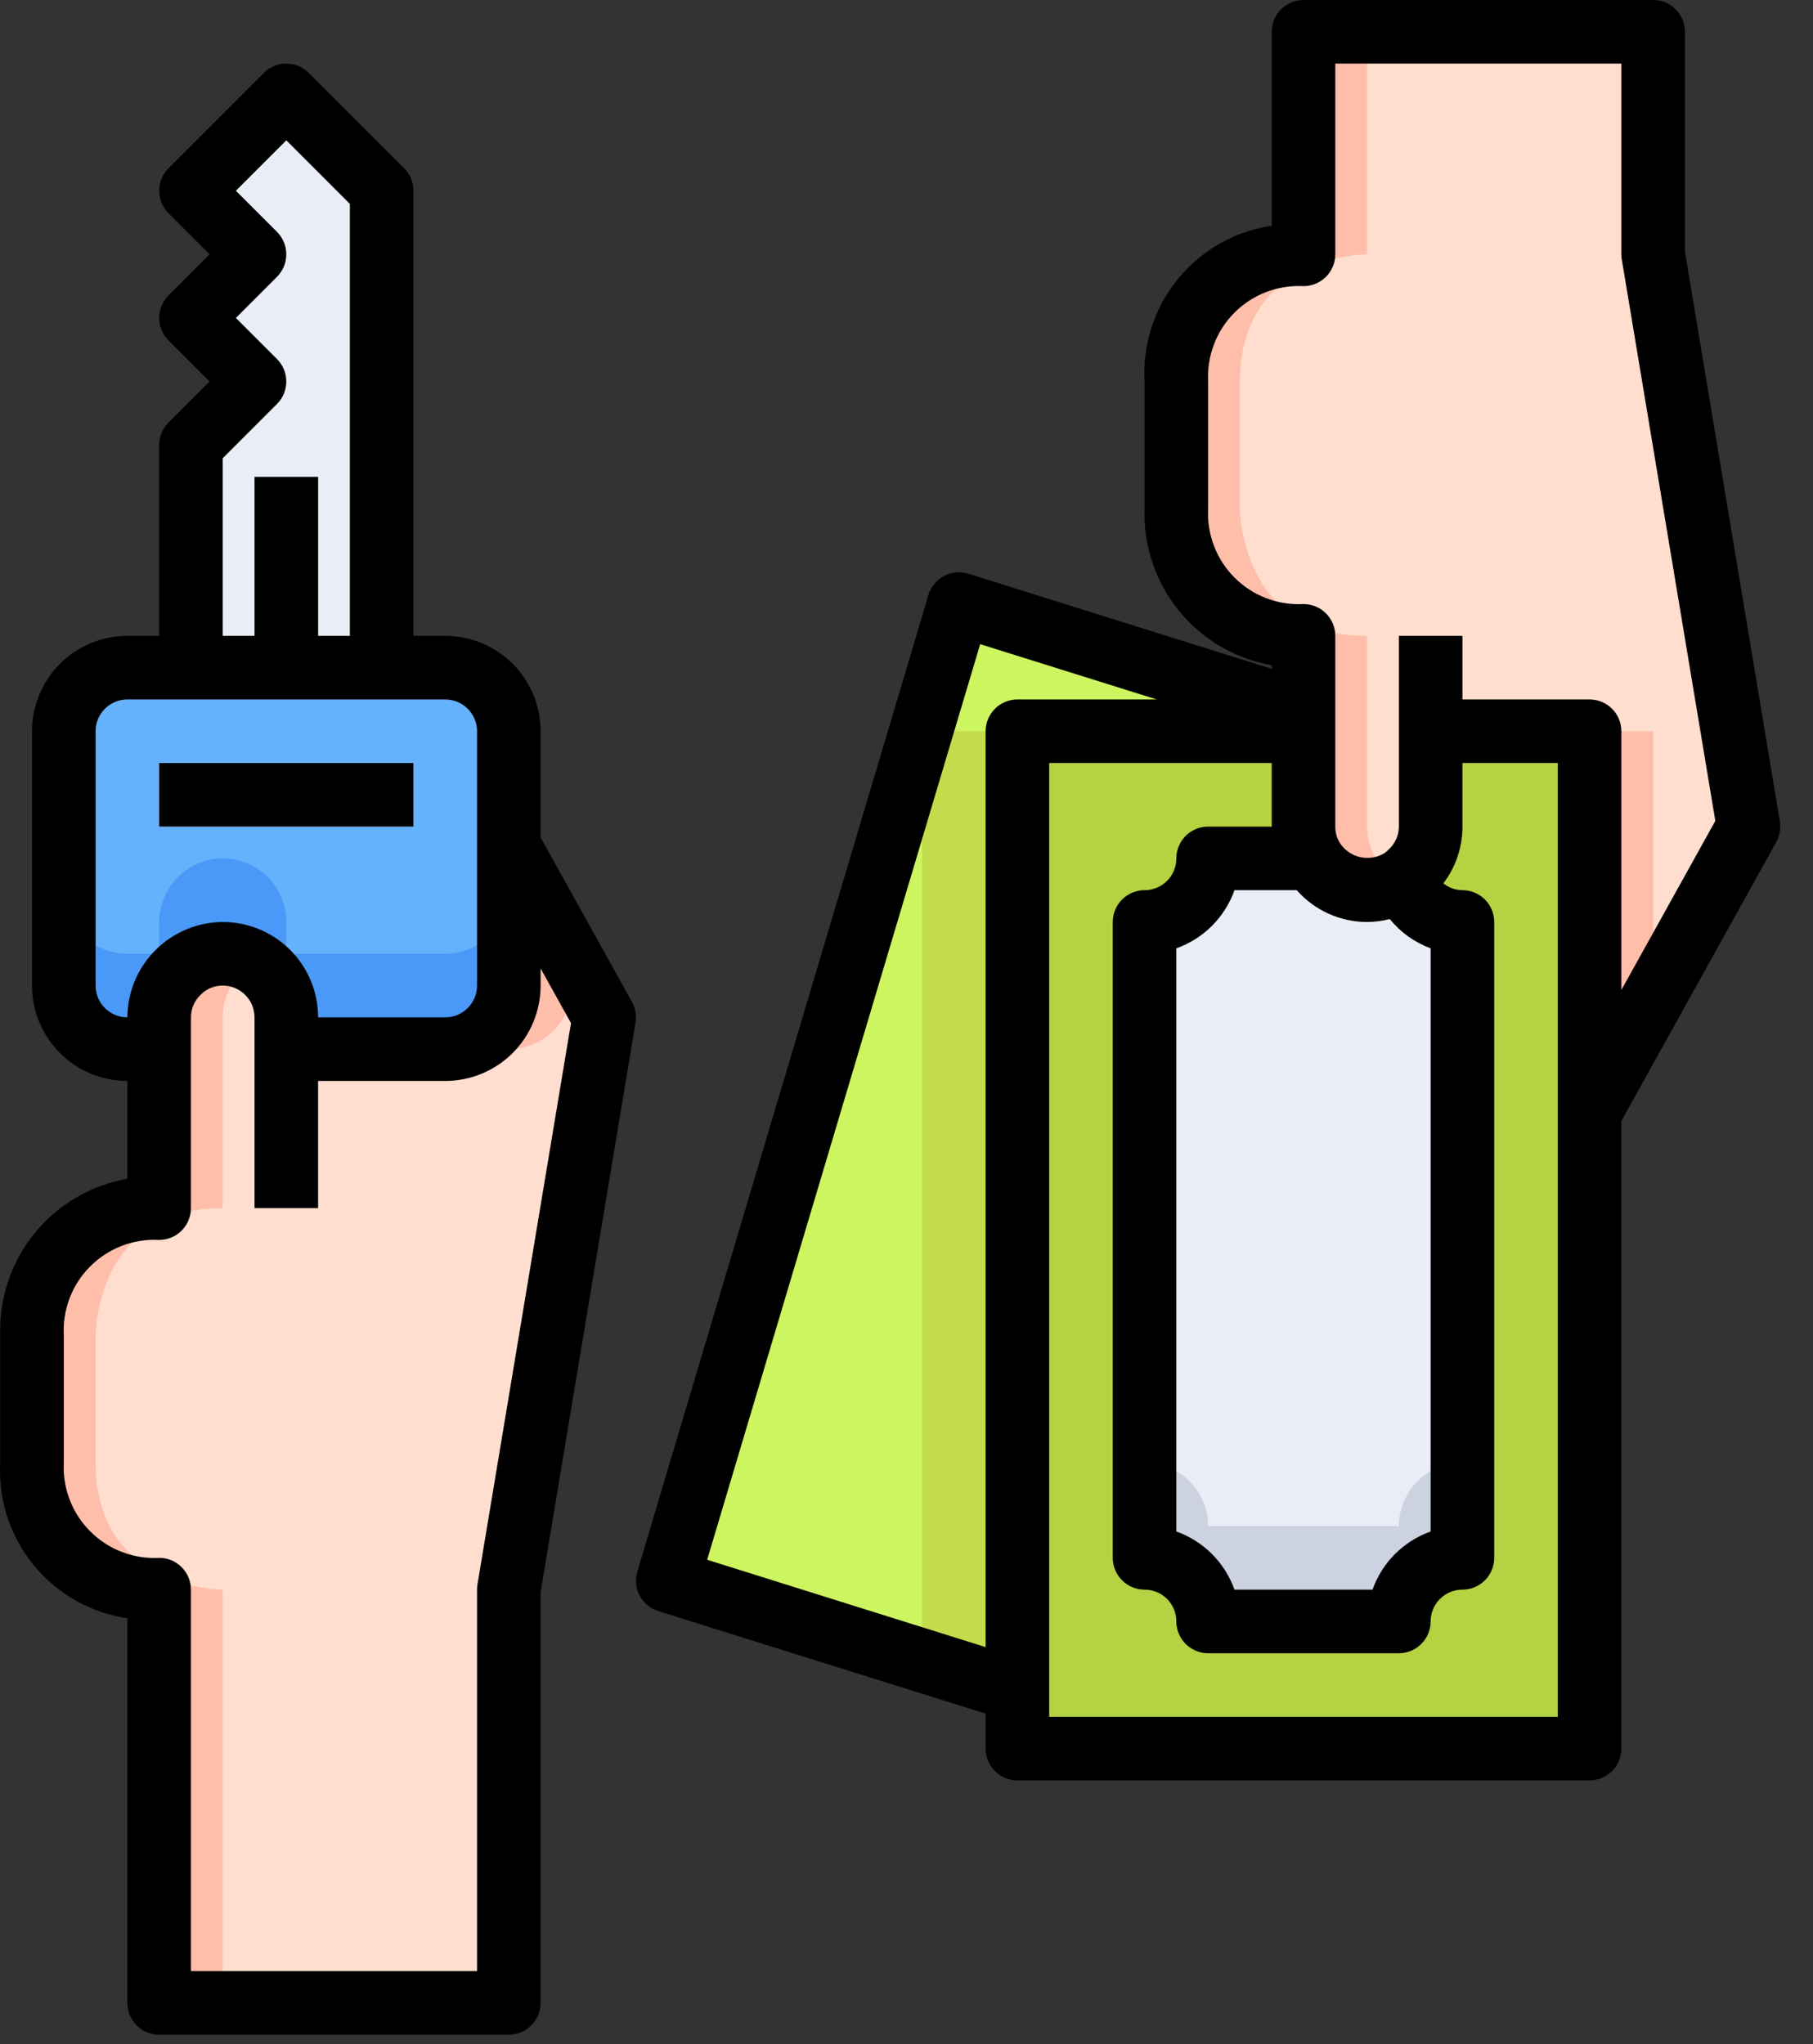
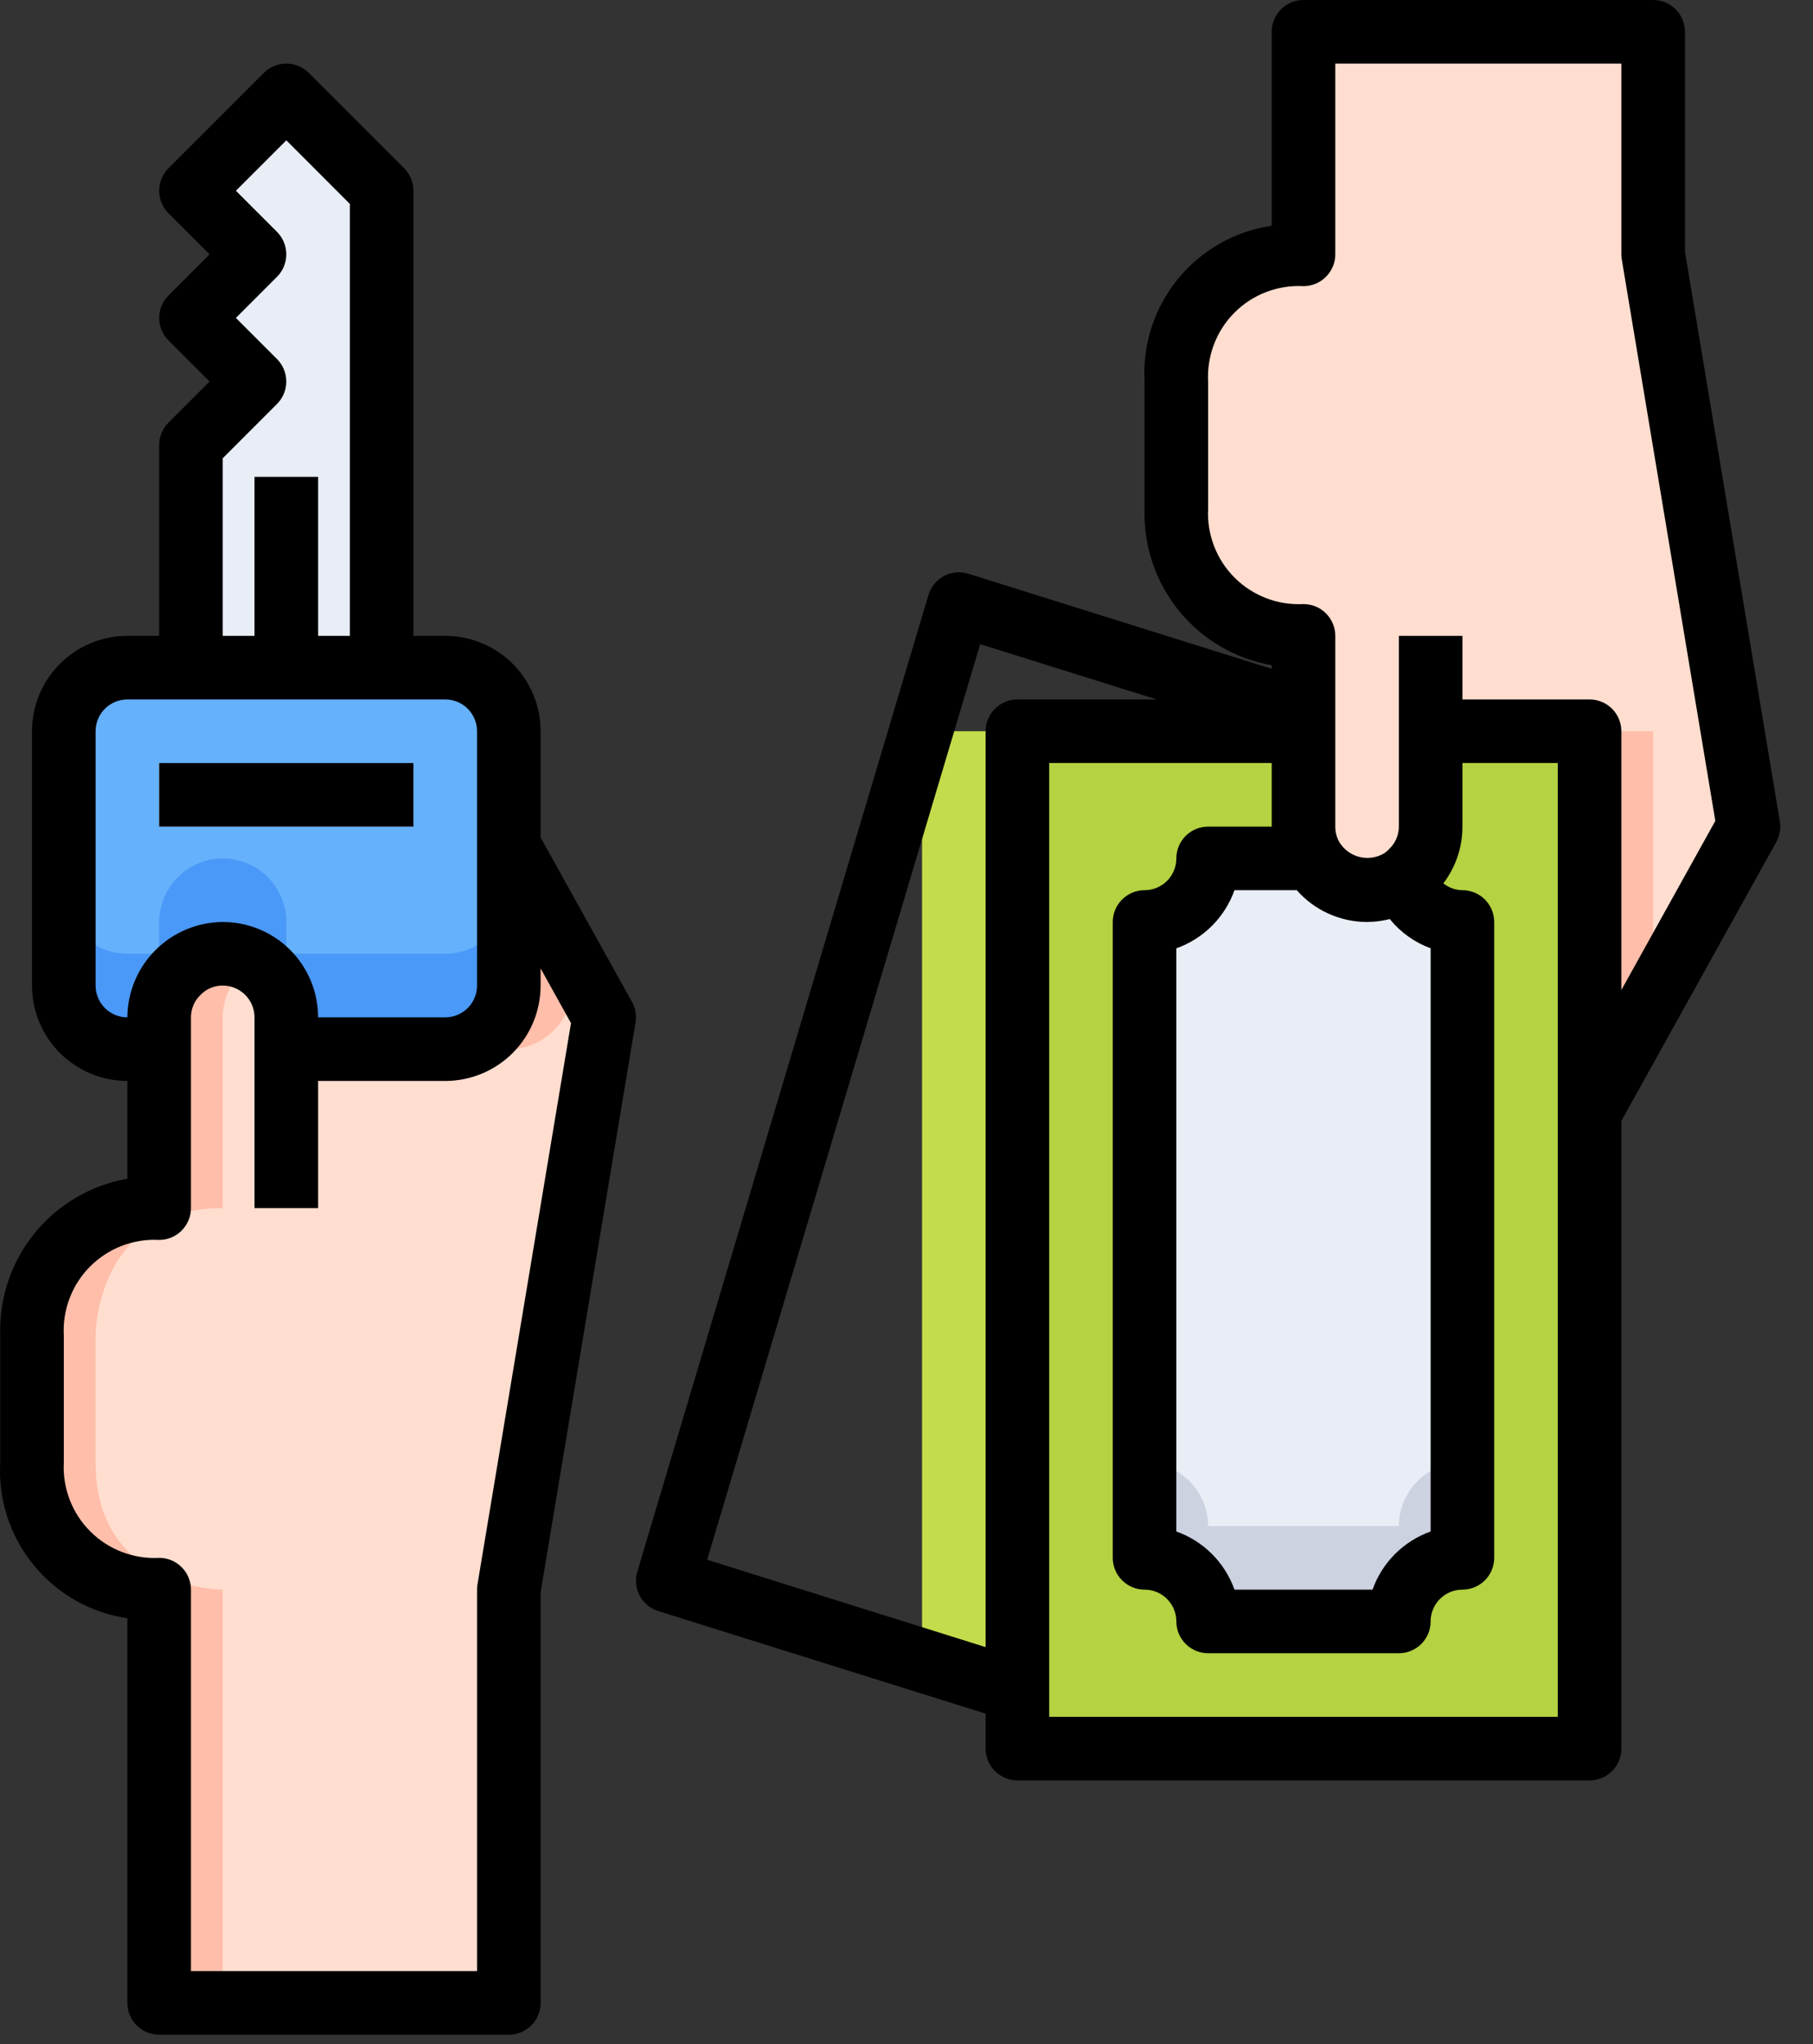
<svg xmlns="http://www.w3.org/2000/svg" width="55" height="62" viewBox="0 0 55 62" fill="none">
  <rect x="0" y="0" width="55" height="62" fill="#333333" stroke="none" />
  <path d="M39.804 26.036H36.65C36.649 26.547 36.445 27.037 36.084 27.398C35.722 27.759 35.233 27.963 34.722 27.965V47.251C35.233 47.252 35.722 47.456 36.084 47.817C36.445 48.179 36.649 48.668 36.65 49.179H42.436C42.438 48.668 42.641 48.179 43.003 47.817C43.364 47.456 43.854 47.252 44.365 47.251V27.965C43.966 27.964 43.577 27.84 43.252 27.608C42.927 27.377 42.682 27.05 42.552 26.673C42.233 26.889 41.857 27.003 41.472 27C41.134 27 40.801 26.911 40.509 26.742C40.216 26.572 39.973 26.329 39.804 26.036Z" fill="#E9EDF5" />
  <path d="M36.65 46.286H42.436C42.438 45.776 42.641 45.286 43.003 44.925C43.364 44.563 43.854 44.359 44.365 44.358V47.251C43.854 47.252 43.364 47.456 43.003 47.817C42.641 48.179 42.438 48.668 42.436 49.179H36.65C36.649 48.668 36.445 48.179 36.084 47.817C35.722 47.456 35.233 47.252 34.722 47.251V44.358C35.233 44.359 35.722 44.563 36.084 44.925C36.445 45.286 36.649 45.776 36.65 46.286Z" fill="#CDD2E1" />
-   <path d="M39.543 22.179V21.6L29.09 18.322L20.257 47.945L30.864 51.272V22.179H39.543Z" fill="#CDF55F" />
  <path d="M28.842 19.151L29.09 18.322L39.543 21.6V22.179H36.65V21.6L28.842 19.151Z" fill="#C3DC4B" />
  <path d="M27.972 22.179H30.864V51.272L27.972 50.364V22.179Z" fill="#C3DC4B" />
  <path d="M43.4 25.072C43.402 25.325 43.352 25.576 43.254 25.809C43.157 26.043 43.013 26.255 42.831 26.431C42.745 26.519 42.652 26.6 42.552 26.672C42.682 27.049 42.927 27.376 43.252 27.608C43.577 27.84 43.966 27.964 44.365 27.965V47.251C43.854 47.252 43.364 47.456 43.003 47.817C42.641 48.178 42.438 48.668 42.436 49.179H36.65C36.649 48.668 36.445 48.178 36.084 47.817C35.722 47.456 35.233 47.252 34.722 47.251V27.965C35.233 27.963 35.722 27.759 36.084 27.398C36.445 27.037 36.649 26.547 36.65 26.036H39.804C39.634 25.743 39.544 25.41 39.543 25.072V22.179H30.864V53.036H48.222V22.179H43.4V25.072Z" fill="#B4D241" />
  <path d="M43.4 22.179H48.222V33.751L53.043 25.072L50.151 7.714V0.964H39.543V7.714C39.543 7.714 35.686 7.714 35.686 11.572V15.429C35.686 15.429 35.686 19.286 39.543 19.286V25.072C39.543 25.583 39.746 26.074 40.108 26.436C40.47 26.797 40.96 27 41.472 27C41.857 27.003 42.233 26.889 42.552 26.672C42.652 26.6 42.745 26.52 42.831 26.431C43.013 26.255 43.157 26.043 43.254 25.809C43.352 25.576 43.402 25.325 43.4 25.072V22.179Z" fill="#FFDECF" />
  <path d="M50.151 22.179V30.279L48.222 33.75V22.179H50.151Z" fill="#FFBEAA" />
-   <path d="M37.615 11.572V15.429C37.615 15.429 37.615 19.286 41.472 19.286V25.072C41.472 25.41 41.562 25.743 41.732 26.036C41.9 26.324 42.138 26.564 42.424 26.734C42.135 26.905 41.807 26.997 41.472 27C40.96 27 40.47 26.797 40.108 26.436C39.746 26.074 39.543 25.583 39.543 25.072V19.286C35.686 19.286 35.686 15.429 35.686 15.429V11.572C35.686 7.714 39.543 7.714 39.543 7.714V0.964H41.472V7.714C41.472 7.714 37.615 7.714 37.615 11.572Z" fill="#FFBEAA" />
  <path d="M11.579 5.786V20.25H8.686H5.793V13.5L7.721 11.572L5.793 9.643L7.721 7.714L5.793 5.786L8.686 2.893L11.579 5.786Z" fill="#E9EDF5" />
  <path d="M15.436 22.179V29.893C15.434 30.404 15.231 30.894 14.869 31.256C14.508 31.617 14.018 31.82 13.507 31.822H8.686V30.858C8.684 30.347 8.48 29.857 8.119 29.496C7.758 29.134 7.268 28.931 6.757 28.929C6.247 28.933 5.758 29.137 5.398 29.498C5.037 29.859 4.832 30.347 4.828 30.858V31.822H3.864C3.353 31.82 2.864 31.617 2.502 31.256C2.141 30.894 1.937 30.404 1.936 29.893V22.179C1.937 21.668 2.141 21.178 2.502 20.817C2.864 20.456 3.353 20.252 3.864 20.25H13.507C14.018 20.252 14.508 20.456 14.869 20.817C15.231 21.178 15.434 21.668 15.436 22.179Z" fill="#65B1FC" />
  <path d="M13.507 28.929H8.686V27.965C8.684 27.454 8.48 26.964 8.119 26.603C7.758 26.241 7.268 26.038 6.757 26.036C6.247 26.04 5.758 26.244 5.398 26.605C5.037 26.966 4.832 27.454 4.828 27.965V28.929H3.864C3.353 28.927 2.864 28.724 2.502 28.363C2.141 28.001 1.937 27.512 1.936 27V29.893C1.937 30.404 2.141 30.894 2.502 31.255C2.864 31.617 3.353 31.82 3.864 31.822H4.828V30.858C4.832 30.347 5.037 29.859 5.398 29.498C5.758 29.137 6.247 28.933 6.757 28.929C7.268 28.931 7.758 29.134 8.119 29.496C8.48 29.857 8.684 30.347 8.686 30.858V31.822H13.507C14.018 31.82 14.508 31.617 14.869 31.255C15.231 30.894 15.434 30.404 15.436 29.893V27C15.434 27.512 15.231 28.001 14.869 28.363C14.508 28.724 14.018 28.927 13.507 28.929Z" fill="#4A98F7" />
  <path d="M8.686 30.858V31.822H13.507C14.018 31.82 14.508 31.617 14.869 31.255C15.231 30.894 15.434 30.404 15.436 29.893V25.65L18.329 30.858L15.436 48.215V60.751H4.828V48.215C4.828 48.215 0.971 48.215 0.971 44.358V40.501C0.971 40.501 0.971 36.643 4.828 36.643V30.858C4.832 30.347 5.037 29.859 5.398 29.498C5.758 29.137 6.247 28.933 6.757 28.929C7.268 28.93 7.758 29.134 8.119 29.496C8.48 29.857 8.684 30.347 8.686 30.858Z" fill="#FFDECF" />
  <path d="M17.364 29.893V29.122L15.436 25.65V29.893C15.434 30.404 15.231 30.894 14.869 31.255C14.508 31.617 14.018 31.82 13.507 31.822H15.436C15.947 31.82 16.436 31.617 16.798 31.255C17.159 30.894 17.363 30.404 17.364 29.893Z" fill="#FFBEAA" />
  <path d="M2.9 44.358V40.5C2.9 40.5 2.9 36.643 6.757 36.643V30.857C6.758 30.52 6.847 30.19 7.016 29.898C7.186 29.607 7.429 29.365 7.721 29.198C7.429 29.029 7.097 28.94 6.76 28.939C6.422 28.939 6.09 29.027 5.797 29.195C5.505 29.363 5.261 29.605 5.091 29.897C4.921 30.189 4.83 30.52 4.828 30.857V36.643C0.971 36.643 0.971 40.5 0.971 40.5V44.358C0.971 48.215 4.828 48.215 4.828 48.215V60.751H6.757V48.215C6.757 48.215 2.9 48.215 2.9 44.358Z" fill="#FFBEAA" />
  <path d="M9.65 14.464H7.721V20.25H9.65V14.464Z" fill="#BEC3D2" />
  <path d="M12.543 23.143H4.828V25.072H12.543V23.143Z" fill="#F7F7F7" />
  <path d="M53.994 24.913L51.115 7.634V0.964C51.115 0.709 51.013 0.463 50.832 0.282C50.651 0.102 50.406 0 50.151 0L39.543 0C39.288 0 39.042 0.102 38.861 0.282C38.681 0.463 38.579 0.709 38.579 0.964V6.847C37.462 7.011 36.447 7.586 35.734 8.461C35.02 9.335 34.659 10.445 34.722 11.572V15.429C34.685 16.552 35.054 17.651 35.763 18.523C36.472 19.396 37.472 19.983 38.579 20.177V20.287L29.378 17.402C29.257 17.364 29.128 17.35 29.001 17.362C28.874 17.374 28.751 17.41 28.638 17.47C28.525 17.53 28.425 17.612 28.344 17.711C28.264 17.81 28.203 17.924 28.166 18.046L19.334 47.67C19.261 47.913 19.288 48.174 19.406 48.398C19.525 48.621 19.727 48.789 19.969 48.865L29.9 51.976V53.036C29.9 53.292 30.002 53.537 30.183 53.718C30.363 53.899 30.609 54.001 30.864 54.001H48.222C48.478 54.001 48.723 53.899 48.904 53.718C49.085 53.537 49.186 53.292 49.186 53.036V34L53.886 25.54C53.992 25.349 54.03 25.128 53.994 24.913ZM42.16 27.876C42.486 28.278 42.915 28.584 43.4 28.763V46.451C42.994 46.596 42.625 46.829 42.32 47.134C42.015 47.439 41.782 47.809 41.637 48.215H37.45C37.305 47.809 37.072 47.439 36.767 47.134C36.462 46.829 36.092 46.596 35.686 46.451V28.764C36.092 28.619 36.462 28.386 36.767 28.081C37.072 27.776 37.305 27.407 37.45 27H39.339C39.606 27.303 39.934 27.546 40.302 27.712C40.669 27.878 41.068 27.964 41.472 27.965C41.704 27.962 41.935 27.933 42.16 27.876ZM21.453 47.309L29.735 19.538L35.092 21.215H30.864C30.609 21.215 30.363 21.316 30.183 21.497C30.002 21.678 29.9 21.923 29.9 22.179V49.958L21.453 47.309ZM47.258 52.072H31.829V23.143H38.579V25.072H36.65C36.395 25.072 36.149 25.173 35.968 25.354C35.788 25.535 35.686 25.78 35.686 26.036C35.686 26.292 35.584 26.537 35.404 26.718C35.223 26.899 34.977 27 34.722 27C34.466 27 34.221 27.102 34.04 27.283C33.859 27.464 33.757 27.709 33.757 27.965V47.251C33.757 47.506 33.859 47.752 34.04 47.932C34.221 48.113 34.466 48.215 34.722 48.215C34.977 48.215 35.223 48.316 35.404 48.497C35.584 48.678 35.686 48.923 35.686 49.179C35.686 49.435 35.788 49.68 35.968 49.861C36.149 50.042 36.395 50.144 36.65 50.144H42.436C42.692 50.144 42.937 50.042 43.118 49.861C43.299 49.68 43.4 49.435 43.4 49.179C43.4 48.923 43.502 48.678 43.683 48.497C43.864 48.316 44.109 48.215 44.365 48.215C44.62 48.215 44.866 48.113 45.047 47.932C45.227 47.752 45.329 47.506 45.329 47.251V27.965C45.329 27.709 45.227 27.464 45.047 27.283C44.866 27.102 44.62 27 44.365 27C44.154 26.998 43.95 26.925 43.786 26.793C44.163 26.298 44.366 25.694 44.365 25.072V23.143H47.258V52.072ZM49.186 30.029V22.179C49.186 21.923 49.085 21.678 48.904 21.497C48.723 21.316 48.478 21.215 48.222 21.215H44.365V19.286H42.436V25.072C42.436 25.198 42.41 25.323 42.361 25.439C42.311 25.555 42.238 25.66 42.147 25.747C42.103 25.793 42.055 25.835 42.004 25.874C41.779 26.012 41.508 26.055 41.251 25.994C40.993 25.933 40.771 25.771 40.633 25.546C40.55 25.402 40.507 25.238 40.508 25.072V19.286C40.508 19.03 40.406 18.785 40.225 18.604C40.044 18.423 39.799 18.322 39.543 18.322C39.158 18.342 38.773 18.282 38.412 18.143C38.052 18.005 37.725 17.793 37.452 17.52C37.179 17.247 36.967 16.92 36.829 16.56C36.691 16.199 36.63 15.814 36.65 15.429V11.572C36.63 11.186 36.691 10.801 36.829 10.441C36.967 10.08 37.179 9.753 37.452 9.48C37.725 9.207 38.052 8.995 38.412 8.857C38.773 8.719 39.158 8.658 39.543 8.679C39.799 8.679 40.044 8.577 40.225 8.396C40.406 8.215 40.508 7.97 40.508 7.714V1.929H49.186V7.714C49.186 7.768 49.191 7.821 49.2 7.873L52.037 24.898L49.186 30.029Z" fill="black" />
  <path d="M16.4 25.401V22.179C16.4 21.412 16.095 20.676 15.553 20.133C15.01 19.591 14.274 19.286 13.507 19.286H12.543V5.786C12.543 5.53 12.441 5.285 12.26 5.104L9.367 2.211C9.187 2.03 8.941 1.929 8.686 1.929C8.43 1.929 8.185 2.03 8.004 2.211L5.111 5.104C4.93 5.285 4.829 5.53 4.829 5.786C4.829 6.041 4.93 6.287 5.111 6.467L6.358 7.714L5.111 8.961C4.93 9.142 4.829 9.387 4.829 9.643C4.829 9.899 4.93 10.144 5.111 10.325L6.358 11.572L5.111 12.818C4.93 12.999 4.829 13.244 4.829 13.5V19.286H3.864C3.097 19.286 2.361 19.591 1.819 20.133C1.276 20.676 0.971 21.412 0.971 22.179V29.893C0.971 30.66 1.276 31.396 1.819 31.939C2.361 32.481 3.097 32.786 3.864 32.786V35.752C2.757 35.946 1.757 36.533 1.048 37.406C0.34 38.278 -0.03 39.377 0.007 40.5V44.358C-0.056 45.484 0.305 46.594 1.019 47.468C1.733 48.343 2.748 48.919 3.864 49.083V60.751C3.864 61.006 3.966 61.252 4.147 61.432C4.327 61.613 4.573 61.715 4.829 61.715H15.436C15.691 61.715 15.937 61.613 16.118 61.432C16.299 61.252 16.4 61.006 16.4 60.751V48.295L19.279 31.017C19.316 30.801 19.277 30.58 19.172 30.389L16.4 25.401ZM6.757 13.899L8.403 12.253C8.584 12.072 8.685 11.827 8.685 11.572C8.685 11.316 8.584 11.071 8.403 10.89L7.156 9.643L8.403 8.396C8.584 8.215 8.685 7.97 8.685 7.714C8.685 7.459 8.584 7.213 8.403 7.033L7.156 5.786L8.686 4.256L10.614 6.185V19.286H9.65V14.464H7.721V19.286H6.757V13.899ZM2.9 29.893V22.179C2.9 21.923 3.001 21.678 3.182 21.497C3.363 21.316 3.608 21.215 3.864 21.215H13.507C13.763 21.215 14.008 21.316 14.189 21.497C14.37 21.678 14.472 21.923 14.472 22.179V29.893C14.472 30.149 14.37 30.394 14.189 30.575C14.008 30.756 13.763 30.857 13.507 30.857H9.65C9.65 30.09 9.345 29.354 8.803 28.812C8.26 28.269 7.524 27.965 6.757 27.965C5.991 27.969 5.258 28.275 4.716 28.817C4.175 29.358 3.869 30.091 3.864 30.857C3.608 30.857 3.363 30.756 3.182 30.575C3.001 30.394 2.9 30.149 2.9 29.893ZM14.485 48.056C14.476 48.108 14.472 48.161 14.472 48.215V59.786H5.793V48.215C5.793 47.96 5.692 47.716 5.512 47.535C5.333 47.354 5.089 47.252 4.834 47.251C4.449 47.272 4.063 47.211 3.702 47.074C3.341 46.936 3.013 46.723 2.74 46.45C2.466 46.178 2.253 45.85 2.115 45.49C1.976 45.129 1.915 44.743 1.936 44.358V40.505C1.914 40.12 1.975 39.734 2.113 39.373C2.25 39.012 2.463 38.684 2.736 38.411C3.009 38.138 3.336 37.925 3.697 37.786C4.057 37.648 4.443 37.587 4.829 37.608C5.084 37.608 5.33 37.506 5.51 37.325C5.691 37.144 5.793 36.899 5.793 36.643V30.857C5.793 30.729 5.819 30.602 5.869 30.484C5.92 30.366 5.995 30.259 6.088 30.171C6.175 30.082 6.279 30.011 6.394 29.964C6.509 29.916 6.633 29.892 6.757 29.893C7.013 29.893 7.258 29.995 7.439 30.176C7.62 30.356 7.721 30.602 7.721 30.857V36.643H9.65V32.786H13.507C14.274 32.786 15.01 32.481 15.553 31.939C16.095 31.396 16.4 30.66 16.4 29.893V29.372L17.322 31.031L14.485 48.056Z" fill="black" />
  <path d="M12.543 23.143H4.828V25.072H12.543V23.143Z" fill="black" />
</svg>